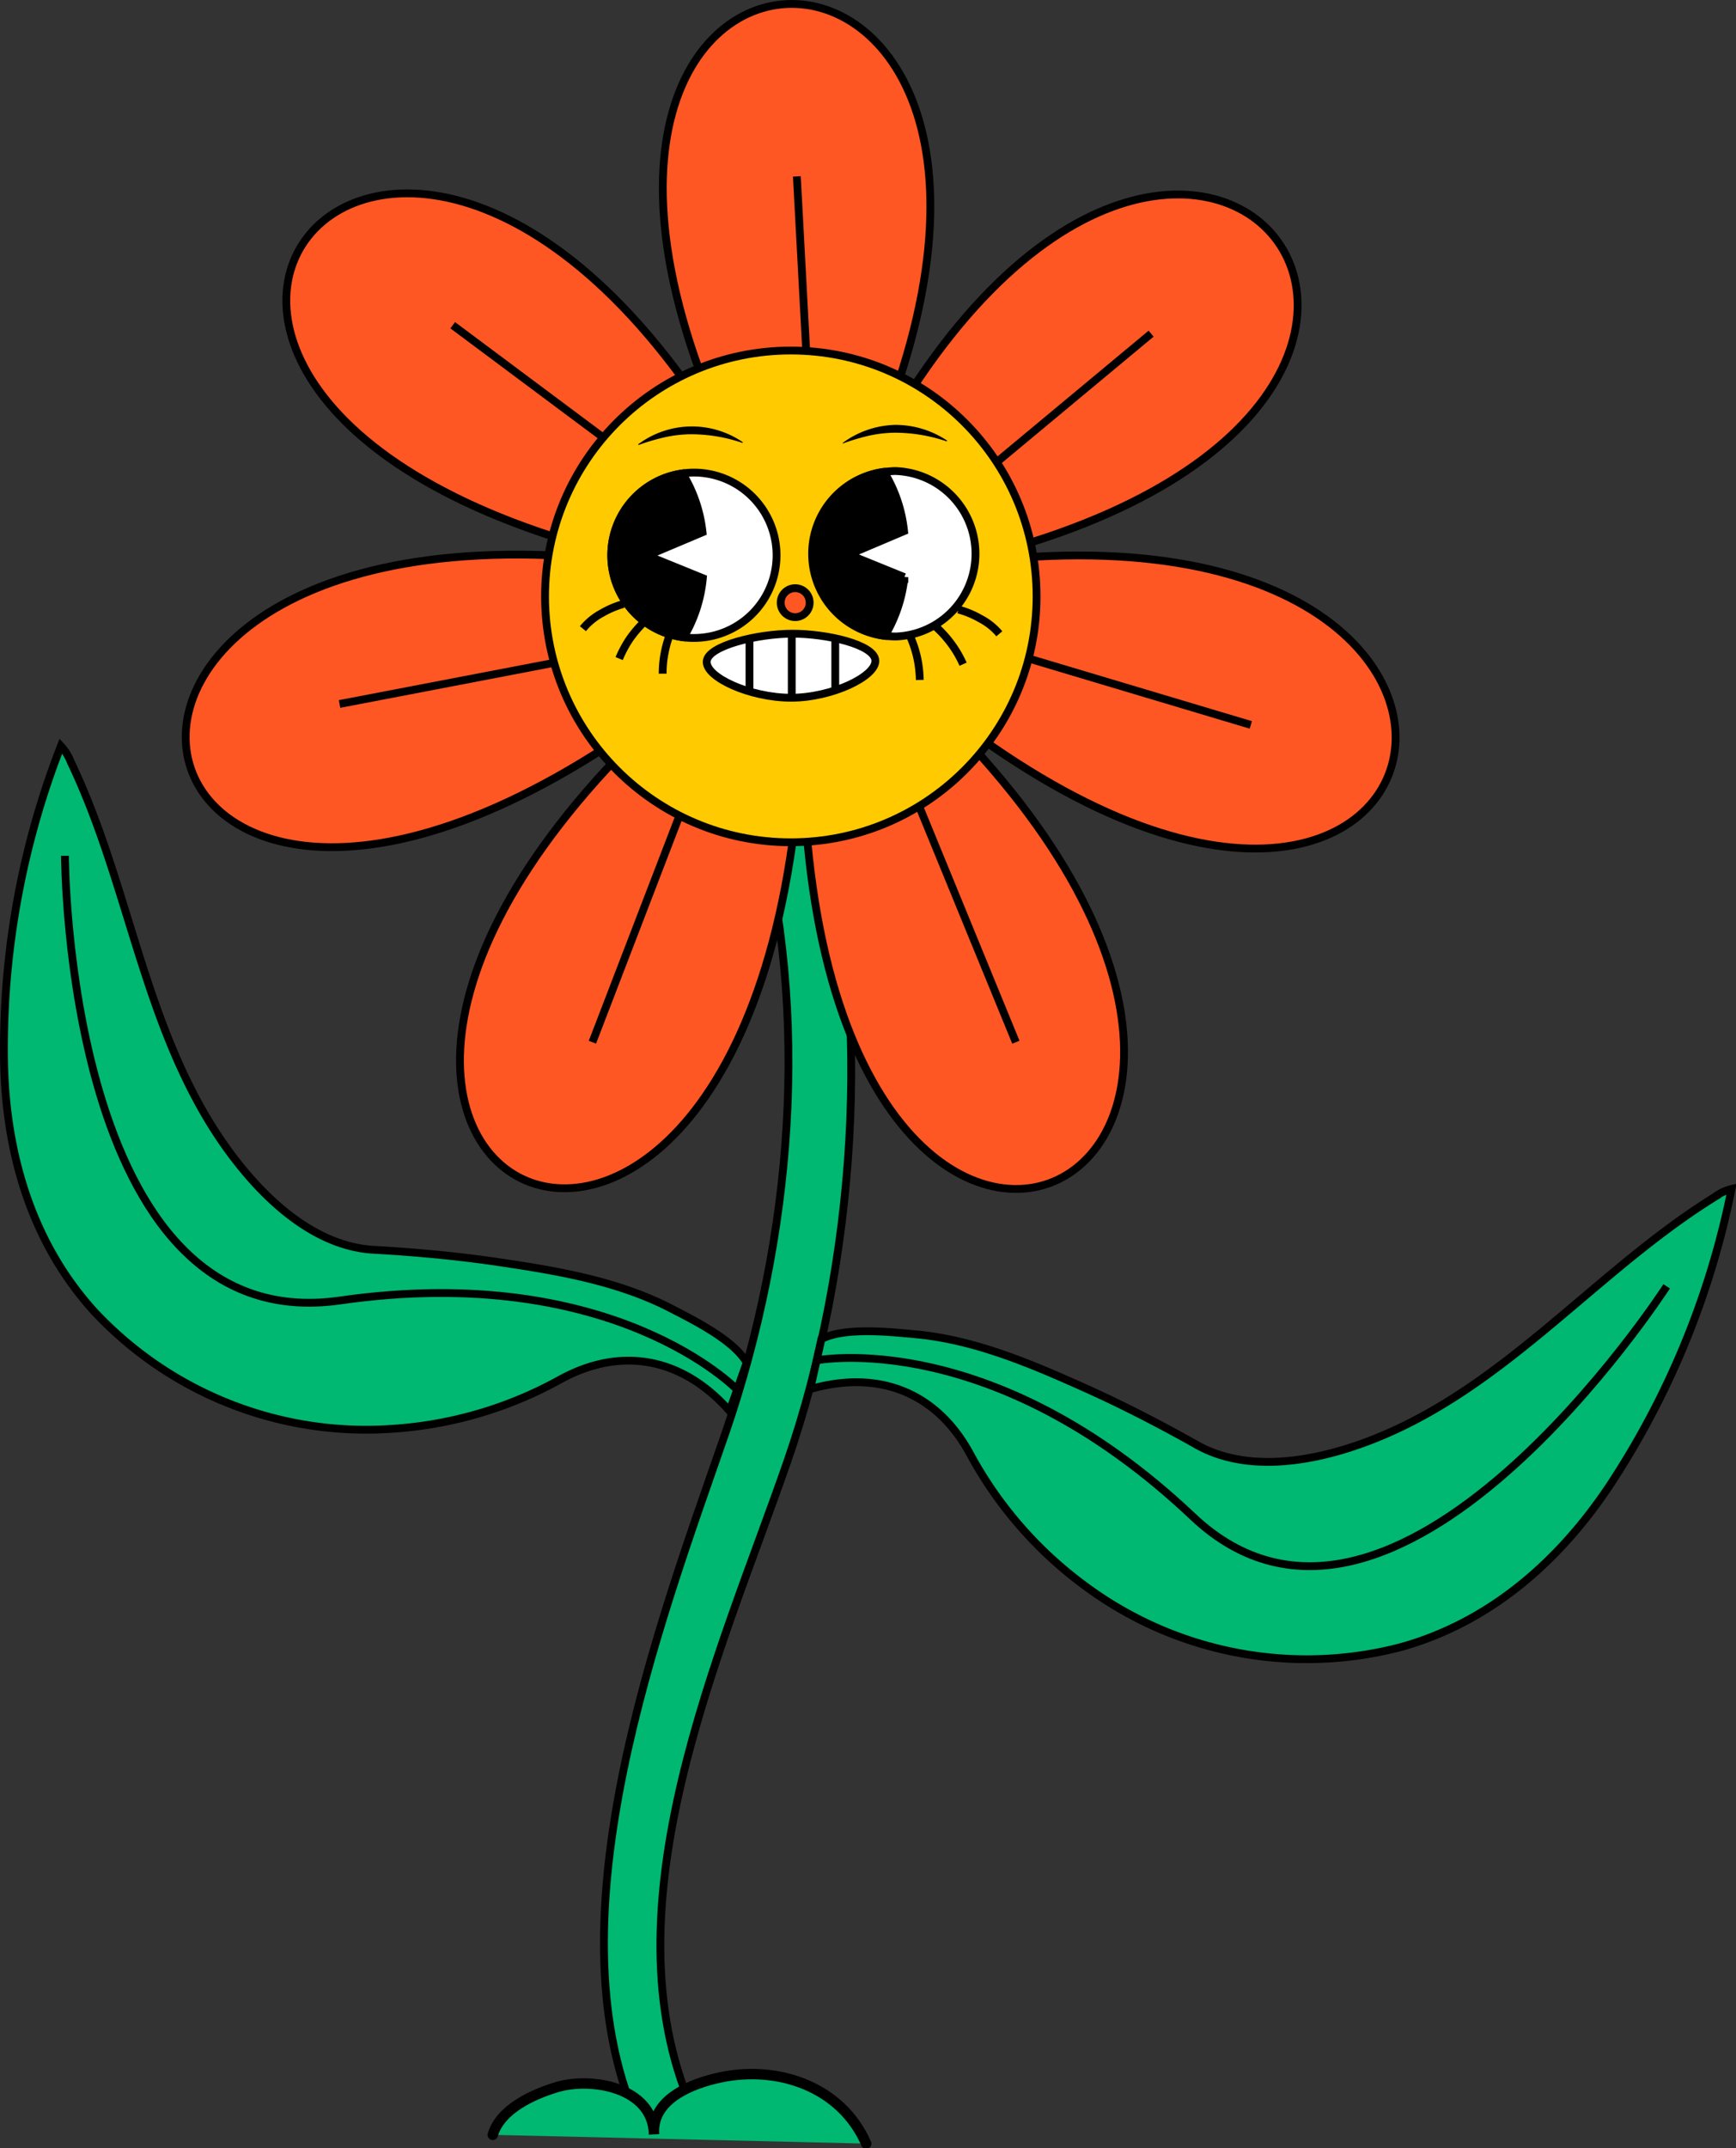
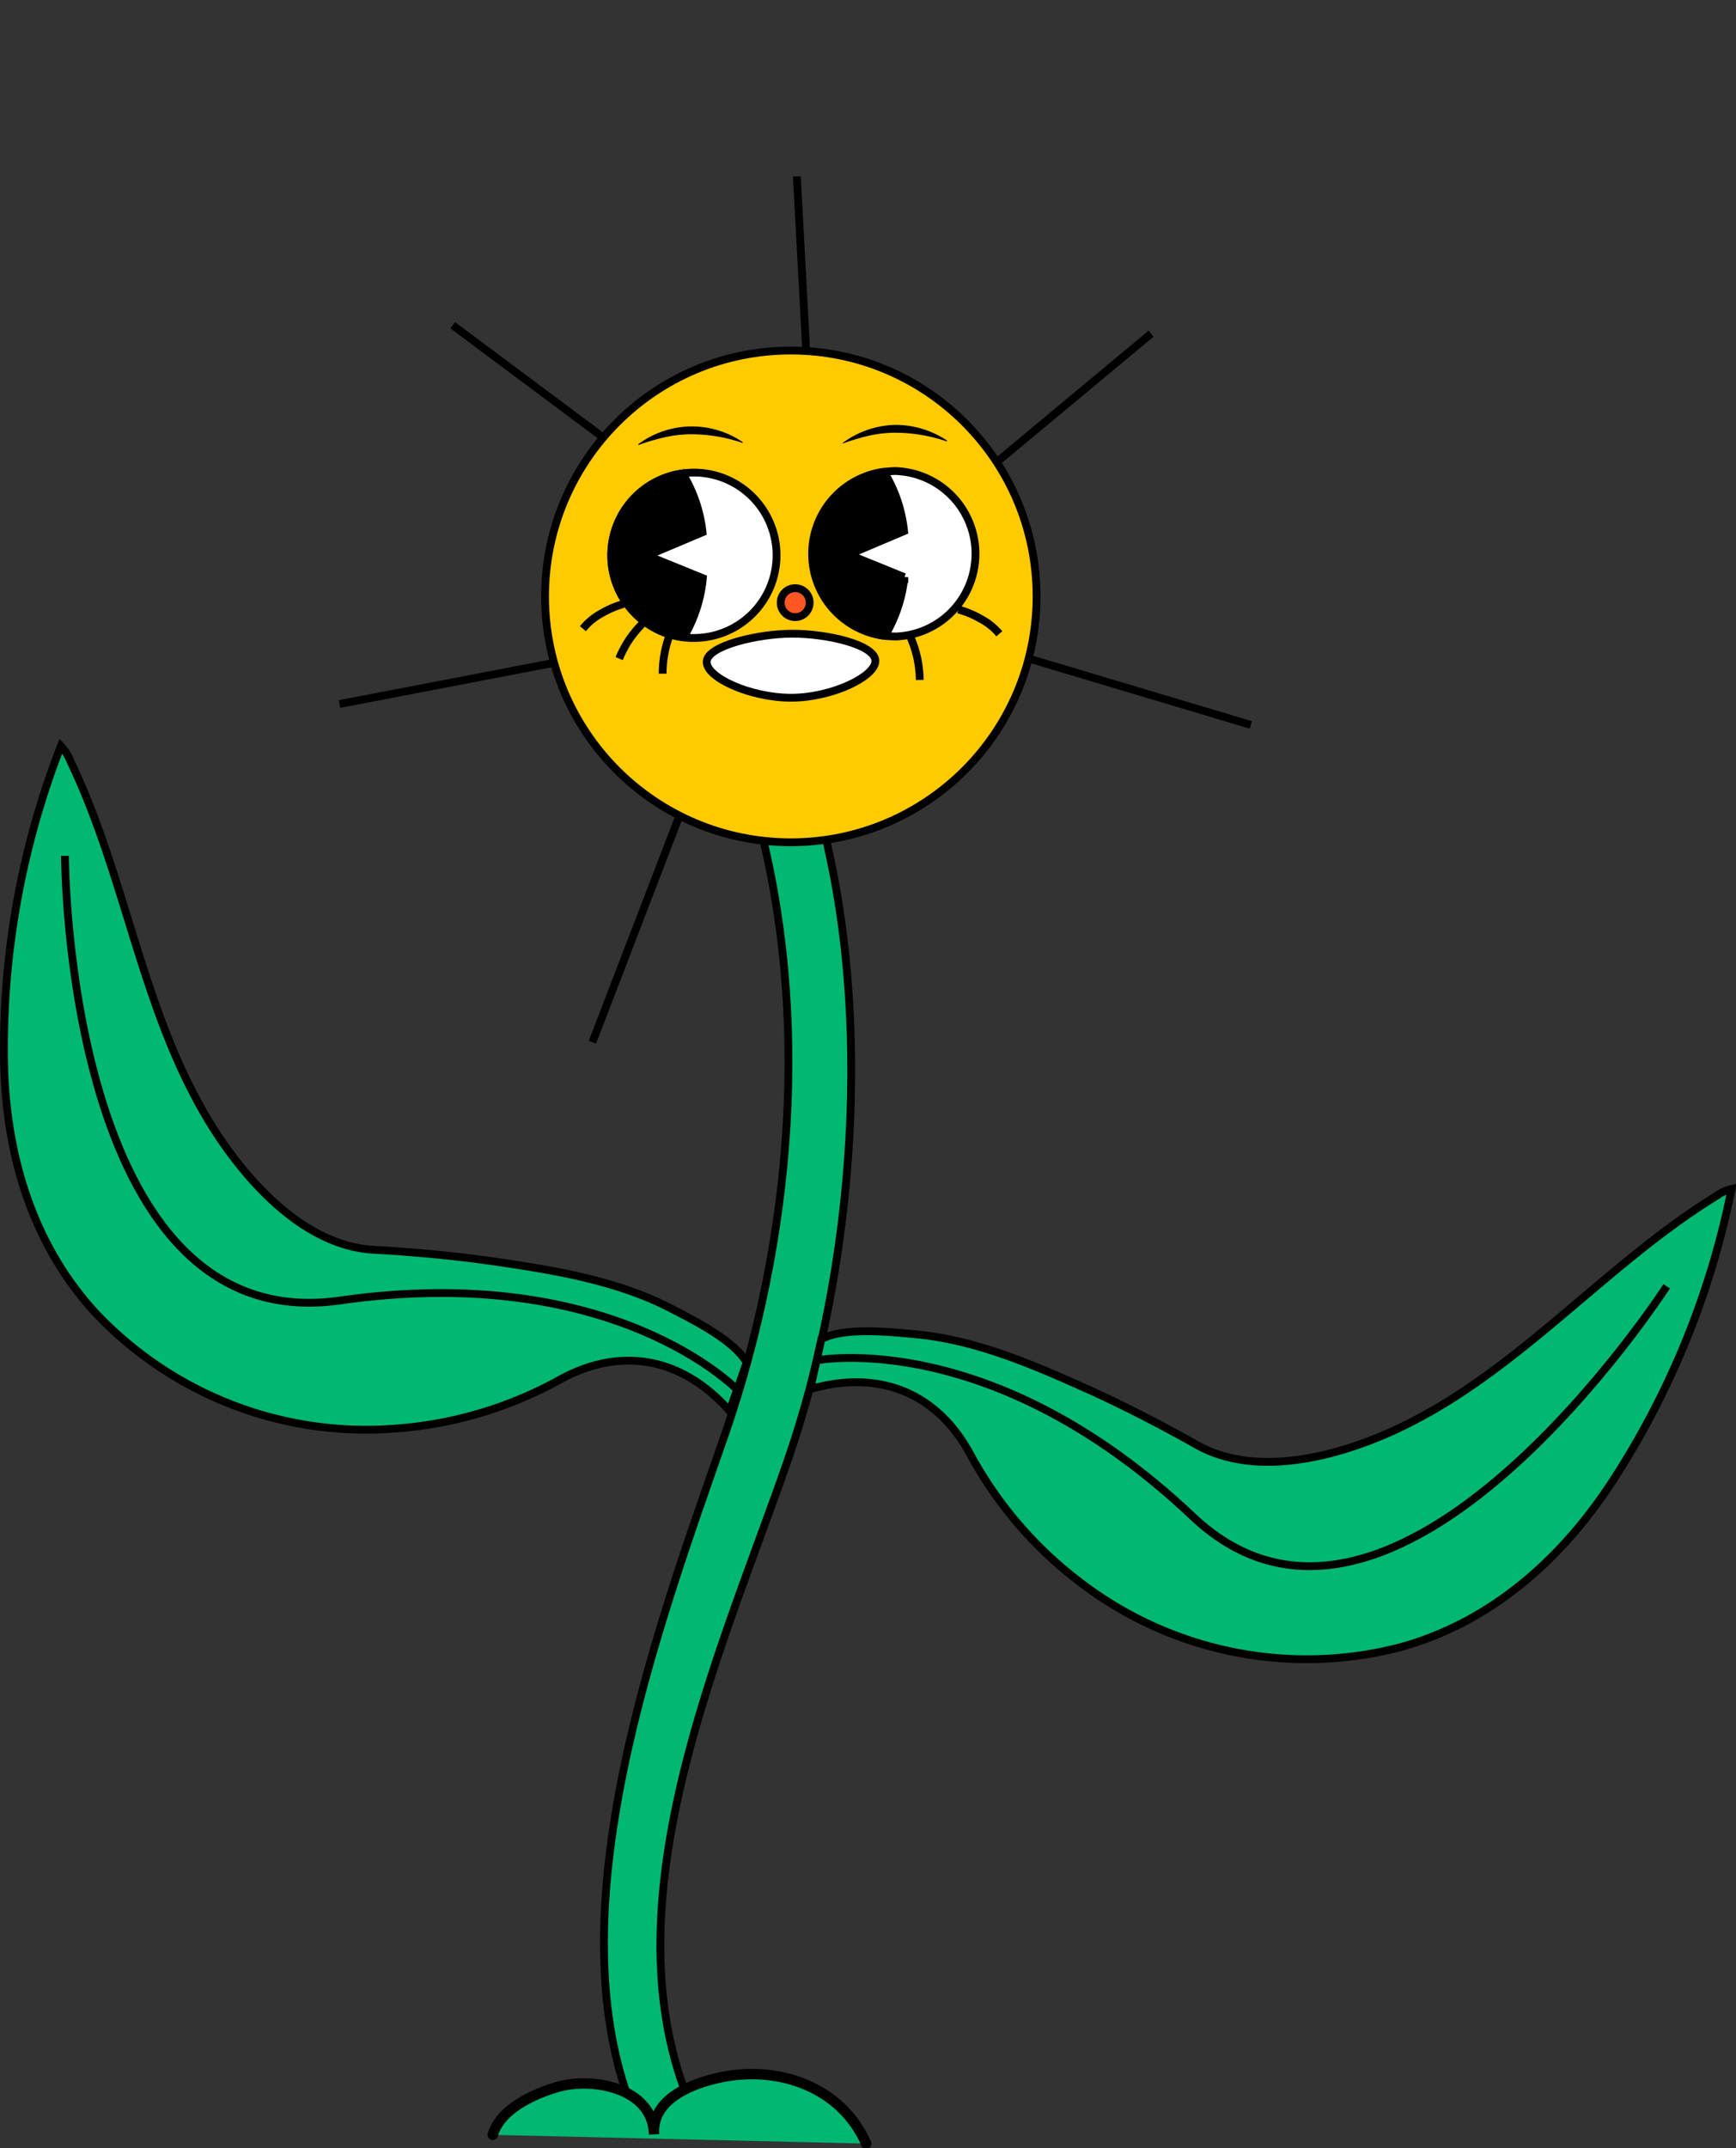
<svg xmlns="http://www.w3.org/2000/svg" viewBox="0 0 166.77 206.29">
  <rect x="0" y="0" width="166.77" height="206.29" fill="#333333" stroke="none" />
  <defs>
    <style> .cls-1, .cls-7 { fill: #fff; } .cls-1, .cls-2, .cls-3, .cls-4, .cls-5, .cls-6, .cls-9 { stroke: #000; stroke-miterlimit: 10; } .cls-1, .cls-2, .cls-3, .cls-4, .cls-5, .cls-6 { stroke-width: 0.75px; } .cls-2, .cls-9 { fill: #00b871; } .cls-3 { fill: none; } .cls-4 { fill: #ff5724; } .cls-5 { fill: #ffca00; } .cls-8 { clip-path: url(#clip-path); } .cls-9 { stroke-linecap: round; stroke-width: 1px; } </style>
    <clipPath id="clip-path">
-       <path class="cls-1" d="M67.89,63.51C67.79,65.05,72.08,67,76,67s8.2-2.06,8.09-3.59-4.69-2.57-8-2.56S68,62,67.89,63.51Z" />
-     </clipPath>
+       </clipPath>
  </defs>
  <g id="Слой_2" data-name="Слой 2">
    <g id="Слой_1-2" data-name="Слой 1">
      <g>
        <g>
-           <path class="cls-2" d="M72.69,78.17c5.25,19.3,3.4,40.81-3,59.44-6.34,18.29-17,46.41-8.53,65.9l5.33-1c-8.51-19.49,2.82-43.93,9.16-62.22,6.46-18.63,8.33-42.85,3.08-62.15Z" />
+           <path class="cls-2" d="M72.69,78.17c5.25,19.3,3.4,40.81-3,59.44-6.34,18.29-17,46.41-8.53,65.9l5.33-1c-8.51-19.49,2.82-43.93,9.16-62.22,6.46-18.63,8.33-42.85,3.08-62.15" />
          <g>
            <path class="cls-2" d="M78.91,128.59c2.2-1.17,6.58-.69,9-.47,5.74.52,11.19,2.86,16.4,5.2,3.57,1.6,7.14,3.45,10.49,5.33,5.94,3.47,14.23,1.08,19.88-1.65,11.31-5.46,19.47-15.51,30.06-22.07a4.41,4.41,0,0,1,1.6-.76,80.39,80.39,0,0,1-11.46,28.1c-4.88,7.47-11.63,13.5-20.37,15.91a35.74,35.74,0,0,1-30.3-5.91,38.37,38.37,0,0,1-11-12.62c-3.24-6-8.85-8.14-15.38-6.26Z" />
            <path class="cls-3" d="M78.44,130.63s16.77-3.32,36.15,15,45.52-22.11,45.52-22.11" />
          </g>
          <g>
            <path class="cls-2" d="M71.73,130.85c-1.22-2.17-5.17-4.12-7.3-5.22-5.13-2.65-11-3.62-16.62-4.45-3.87-.57-7.88-.94-11.72-1.16-6.87-.27-12.56-6.75-15.86-12.09C13.64,97.24,12.17,84.37,6.79,73.15a4.62,4.62,0,0,0-.94-1.51A80.14,80.14,0,0,0,.38,101.49c.09,8.93,2.53,17.64,8.6,24.37A35.73,35.73,0,0,0,37.69,137.2a38.38,38.38,0,0,0,16.08-4.71c5.94-3.28,11.83-2.09,16.32,3Z" />
            <path class="cls-3" d="M70.84,133.47S59,121.1,32.66,124.88,6.24,82.18,6.24,82.18" />
          </g>
        </g>
        <g>
          <g>
-             <path class="cls-4" d="M81.72,47.88c30.59-63.28-42.63-63.39-9,0C39.09-15.51-6.65,41.66,67,54.93c-73.67-13.27-57.48,58.14,2,8.83-59.48,49.31,6.44,81.18,8.15,3.94-1.71,77.24,64.31,45.57,8.15-3.92,56.16,49.49,72.56-21.87,2-8.82C157.88,41.91,112.31-15.4,81.72,47.88Z" />
            <line class="cls-3" x1="76.55" y1="16.94" x2="77.7" y2="38.38" />
            <line class="cls-3" x1="93.03" y1="46.64" x2="110.58" y2="32.04" />
            <line class="cls-3" x1="97.4" y1="62.81" x2="120.16" y2="69.61" />
-             <line class="cls-3" x1="88.38" y1="77.62" x2="97.59" y2="100.08" />
            <line class="cls-3" x1="65.15" y1="78.64" x2="56.91" y2="100.08" />
            <line class="cls-3" x1="32.62" y1="67.6" x2="54.36" y2="63.43" />
            <line class="cls-3" x1="43.49" y1="31.23" x2="61.03" y2="44.31" />
          </g>
          <circle class="cls-5" cx="75.97" cy="57.27" r="23.61" />
          <g>
            <g>
              <path class="cls-1" d="M78.08,53.23a8,8,0,0,0,7,7.83,9.24,9.24,0,0,0,1,.06A7.95,7.95,0,0,0,86,45.23a8.93,8.93,0,0,0-1,.08A7.94,7.94,0,0,0,78.08,53.23Z" />
              <g>
                <path class="cls-3" d="M96,60.86a5.91,5.91,0,0,0-1.78-1.43,9,9,0,0,0-2.15-.9" />
-                 <path class="cls-3" d="M92.52,63.78a10.51,10.51,0,0,0-1.06-1.85,11.25,11.25,0,0,0-1.55-1.74" />
                <path class="cls-3" d="M88.36,65.29a11.15,11.15,0,0,0-.22-2,10.87,10.87,0,0,0-.7-2.17" />
              </g>
              <path class="cls-6" d="M84.92,45.31A13.56,13.56,0,0,1,86.85,51l-5.31,2.25,5.34,2.17A13.64,13.64,0,0,1,85,61.06a7.94,7.94,0,0,1-.11-15.75Z" />
            </g>
            <g>
              <path class="cls-1" d="M58.72,53.38a7.94,7.94,0,0,0,7,7.82,6.17,6.17,0,0,0,1,.06,7.94,7.94,0,1,0-.12-15.88,7.17,7.17,0,0,0-1,.08A7.94,7.94,0,0,0,58.72,53.38Z" />
              <g>
                <path class="cls-3" d="M56,60.37a5.93,5.93,0,0,1,1.76-1.46A9.12,9.12,0,0,1,59.88,58" />
                <path class="cls-3" d="M59.48,63.24a10.6,10.6,0,0,1,1-1.87A11,11,0,0,1,62,59.61" />
                <path class="cls-3" d="M63.66,64.69a10.11,10.11,0,0,1,.19-2,10.3,10.3,0,0,1,.67-2.18" />
              </g>
              <path class="cls-6" d="M65.56,45.46a13.56,13.56,0,0,1,1.93,5.65l-5.31,2.24,5.34,2.17a13.59,13.59,0,0,1-1.85,5.68,7.94,7.94,0,0,1-.11-15.74Z" />
            </g>
            <g>
              <path class="cls-7" d="M67.89,63.51C67.79,65.05,72.08,67,76,67s8.2-2.06,8.09-3.59-4.69-2.57-8-2.56S68,62,67.89,63.51Z" />
              <g class="cls-8">
                <line class="cls-3" x1="72" y1="61.26" x2="72" y2="66.28" />
                <line class="cls-3" x1="76.06" y1="60.83" x2="76.06" y2="66.98" />
                <line class="cls-3" x1="80.24" y1="61.26" x2="80.24" y2="66.22" />
              </g>
              <path class="cls-3" d="M67.89,63.51C67.79,65.05,72.08,67,76,67s8.2-2.06,8.09-3.59-4.69-2.57-8-2.56S68,62,67.89,63.51Z" />
            </g>
            <path class="cls-4" d="M75,57.87a1.39,1.39,0,1,0,1.38-1.39A1.39,1.39,0,0,0,75,57.87Z" />
            <path d="M90.93,42.38a15.56,15.56,0,0,0-5-.83,12.23,12.23,0,0,0-2.46.29,20.76,20.76,0,0,0-2.51.75l0-.06a8.83,8.83,0,0,1,5-1.73A8.93,8.93,0,0,1,91,42.32Z" />
            <path d="M71.32,42.53a15.29,15.29,0,0,0-5-.83,12.15,12.15,0,0,0-2.46.29,20.14,20.14,0,0,0-2.51.74l-.05-.06a8.64,8.64,0,0,1,10.07-.2Z" />
          </g>
        </g>
        <path class="cls-9" d="M47.34,205c.72-2.49,3.89-3.9,6.14-4.58,3.33-1,9.23,0,9.35,4.52-.24-3.4,3.68-4.89,6.38-5.46,5.57-1.17,11.62.91,14,6.36" />
      </g>
    </g>
  </g>
</svg>